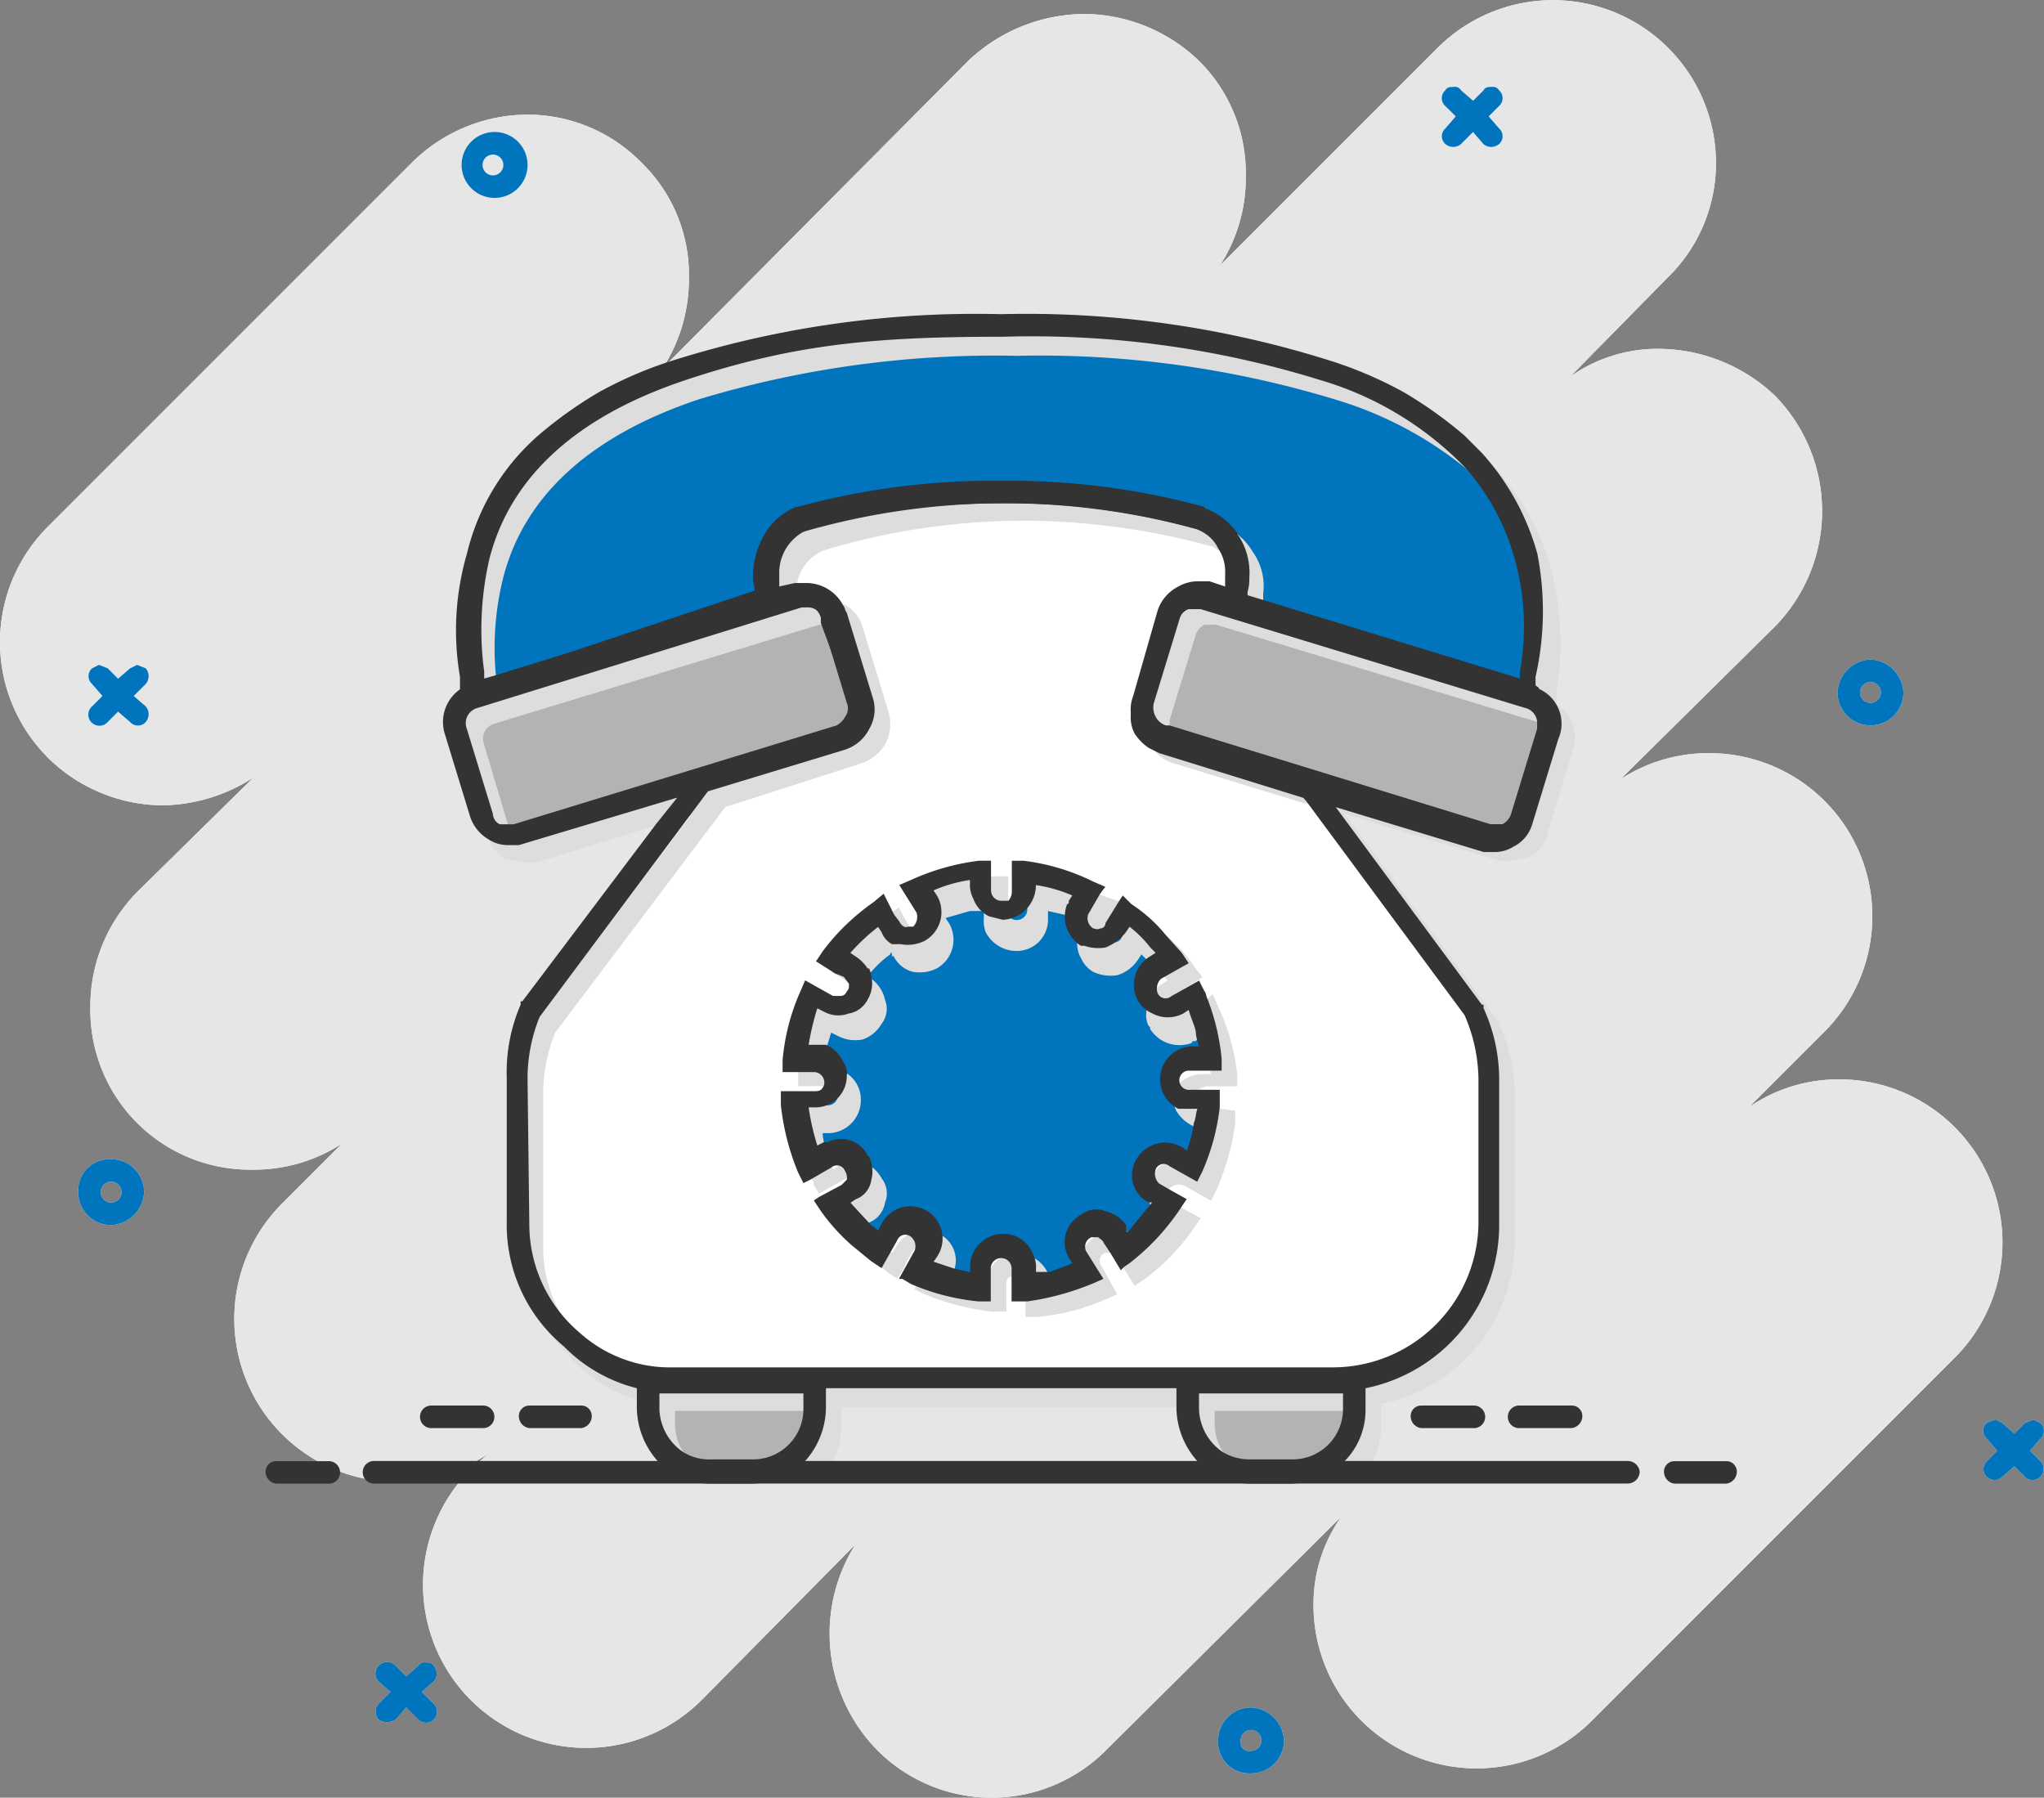
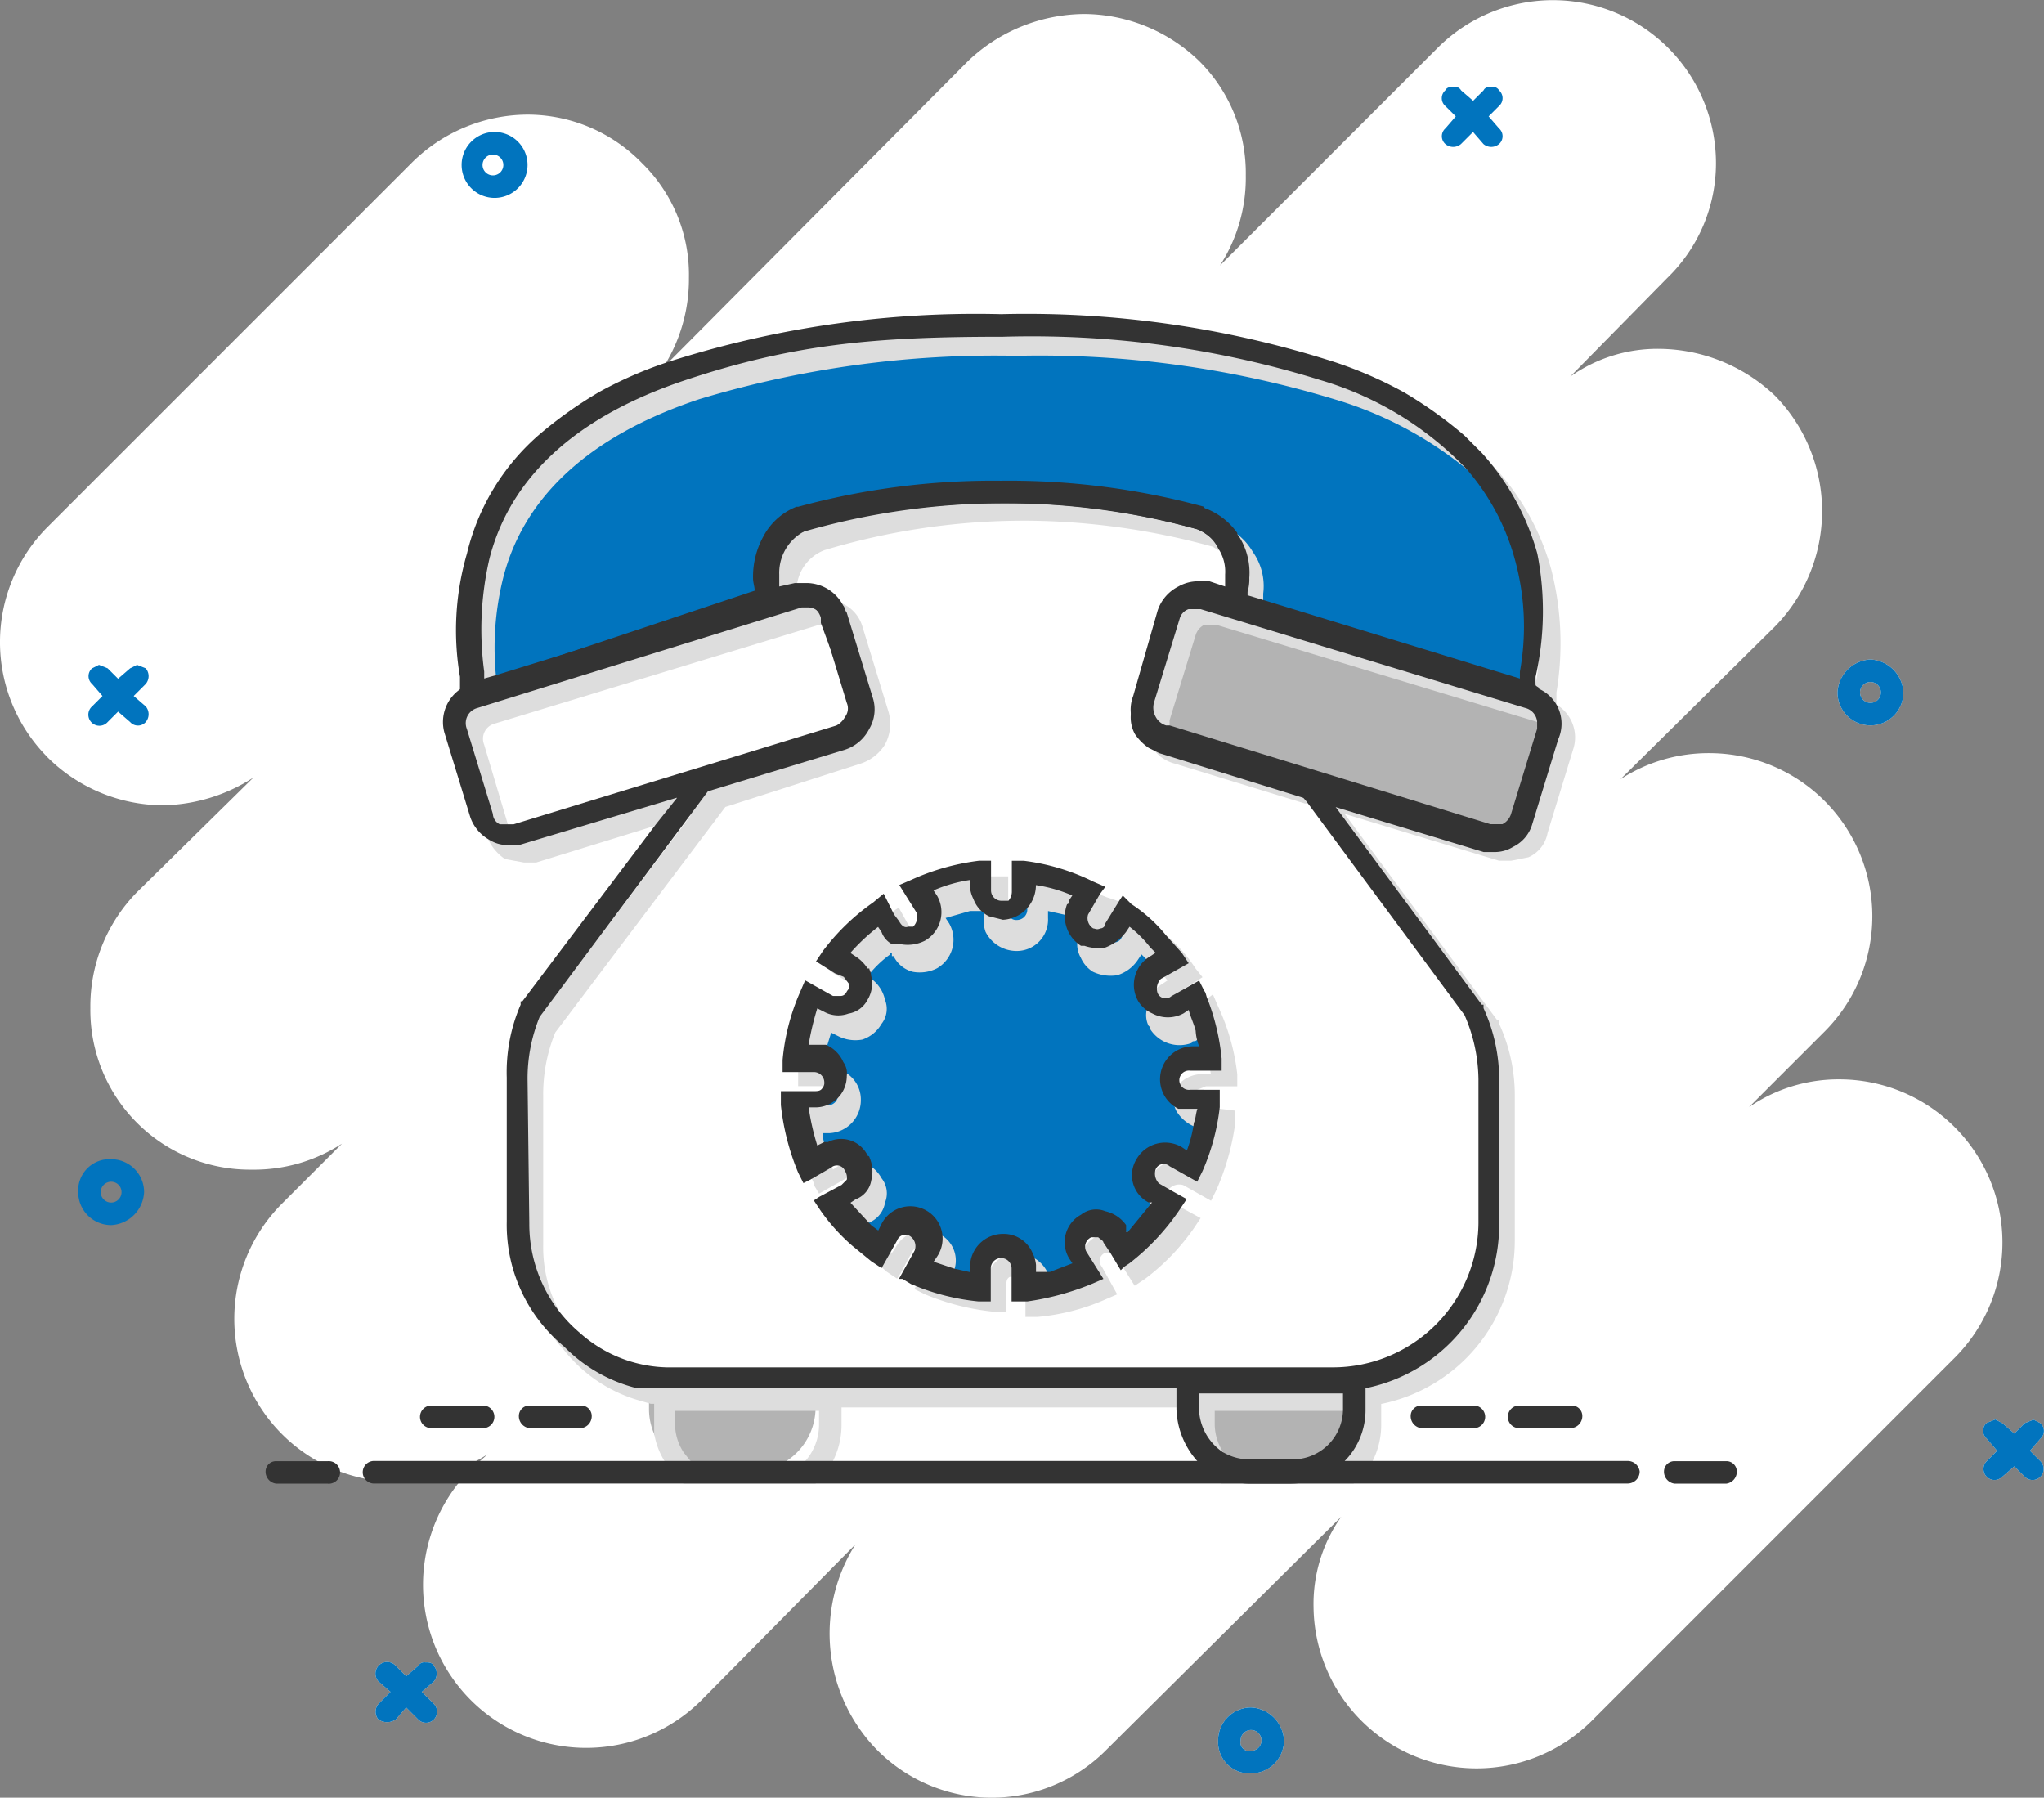
<svg xmlns="http://www.w3.org/2000/svg" id="Asset_118" data-name="Asset 118" width="84.837" height="74.609" viewBox="0 0 84.837 74.609">
  <rect x="0" y="0" width="84.837" height="74.609" fill="#808080" stroke="none" />
  <g id="Layer_2" data-name="Layer 2" transform="translate(0 0)">
    <g id="Layer_1" data-name="Layer 1">
      <path id="Path_13413" data-name="Path 13413" d="M1.942,31.4a6.841,6.841,0,0,0,4.825,2.016,7.129,7.129,0,0,0,3.745-1.152L5.687,37.012a6.769,6.769,0,0,0-1.944,4.825,6.625,6.625,0,0,0,6.7,6.7,6.7,6.7,0,0,0,3.745-1.08l-2.52,2.52A6.769,6.769,0,0,0,16.489,61.5a7.129,7.129,0,0,0,3.745-1.152l-.648.576A6.772,6.772,0,1,0,29.163,70.5L35.5,64.089a6.913,6.913,0,0,0,.864,8.5,6.7,6.7,0,0,0,9.578,0l9.722-9.65a6.265,6.265,0,0,0-1.152,3.745,6.769,6.769,0,0,0,11.522,4.753L81.156,56.312A6.769,6.769,0,0,0,76.331,44.79a6.553,6.553,0,0,0-3.745,1.152l3.169-3.169A6.769,6.769,0,0,0,71,31.251a6.7,6.7,0,0,0-3.745,1.08l6.409-6.337a6.841,6.841,0,0,0,0-9.578,7.057,7.057,0,0,0-4.753-1.944,6.265,6.265,0,0,0-3.745,1.152l4.033-4.1a6.625,6.625,0,0,0,2.016-4.753A6.769,6.769,0,0,0,59.7,1.942l-9.074,9.074A6.7,6.7,0,0,0,51.7,7.271a6.553,6.553,0,0,0-1.944-4.753A6.913,6.913,0,0,0,45.006.574a7.057,7.057,0,0,0-4.825,1.944L27.507,15.265a6.841,6.841,0,0,0,1.08-3.745,6.481,6.481,0,0,0-1.944-4.753A6.625,6.625,0,0,0,21.89,4.751a6.841,6.841,0,0,0-4.825,2.016L1.942,21.89a6.769,6.769,0,0,0,0,9.506Z" transform="translate(0.007 0.007)" fill="#fff" />
      <path id="Path_13414" data-name="Path 13414" d="M114.875,83.1l-.432.432a.458.458,0,0,0,.648.648l.5-.432.432.432a.458.458,0,1,0,.648-.648l-.432-.432.432-.5a.432.432,0,0,0,0-.648l-.288-.144-.36.144-.432.432-.5-.432L114.8,81.8l-.36.144a.432.432,0,0,0,0,.648Z" transform="translate(-31.984 -22.889)" fill="#fff" />
      <path id="Path_13415" data-name="Path 13415" d="M22.258,97.021l-.5.5a.5.5,0,0,0,0,.648.648.648,0,0,0,.72,0l.432-.5.5.5a.458.458,0,0,0,.648-.648l-.5-.5.5-.432a.5.5,0,0,0,0-.648c-.072-.144-.216-.144-.36-.144a.288.288,0,0,0-.288.144l-.5.432-.432-.432a.484.484,0,0,0-.72.648Z" transform="translate(-6.051 -26.804)" fill="#fff" />
      <path id="Path_13416" data-name="Path 13416" d="M5.675,39.6l-.432.432a.459.459,0,1,0,.648.648l.432-.432.5.432a.432.432,0,0,0,.648,0,.5.5,0,0,0,0-.648l-.5-.432.5-.5a.5.5,0,0,0,0-.648l-.36-.144-.288.144-.5.432-.432-.432-.36-.144-.288.144a.432.432,0,0,0,0,.648Z" transform="translate(-1.422 -10.714)" fill="#fff" />
      <path id="Path_13417" data-name="Path 13417" d="M83.675,6.223l-.432.5a.432.432,0,0,0,0,.648.5.5,0,0,0,.648,0l.5-.5.432.5a.5.5,0,0,0,.648,0,.432.432,0,0,0,0-.648l-.432-.5.432-.432a.432.432,0,0,0,0-.648A.288.288,0,0,0,85.187,5c-.144,0-.288,0-.36.144l-.432.432-.5-.432A.288.288,0,0,0,83.6,5c-.144,0-.288,0-.36.144a.432.432,0,0,0,0,.648Z" transform="translate(-23.252 -1.393)" fill="#fff" />
      <path id="Path_13418" data-name="Path 13418" d="M71.567,98.4a1.44,1.44,0,0,1,1.368,1.368,1.368,1.368,0,0,1-1.368,1.368A1.3,1.3,0,0,1,70.2,99.768,1.368,1.368,0,0,1,71.567,98.4Zm0,1.8a.432.432,0,1,0-.432-.432.36.36,0,0,0,.432.432Z" transform="translate(-19.642 -27.535)" fill="#fff" />
      <path id="Path_13419" data-name="Path 13419" d="M107.268,38a1.44,1.44,0,0,1,1.368,1.368,1.368,1.368,0,1,1-2.736,0A1.44,1.44,0,0,1,107.268,38Zm0,1.8a.432.432,0,1,0-.432-.432A.432.432,0,0,0,107.268,39.8Z" transform="translate(-29.634 -10.63)" fill="#fff" />
      <path id="Path_13420" data-name="Path 13420" d="M27.9,7.6a1.368,1.368,0,1,1-1.3,1.368A1.368,1.368,0,0,1,27.9,7.6Zm0,1.8a.432.432,0,1,0-.432-.432A.432.432,0,0,0,27.9,9.4Z" transform="translate(-7.44 -2.121)" fill="#fff" />
-       <path id="Path_13421" data-name="Path 13421" d="M5.867,66.8a1.368,1.368,0,0,1,1.368,1.368,1.44,1.44,0,0,1-1.368,1.368A1.368,1.368,0,0,1,4.5,68.167,1.3,1.3,0,0,1,5.867,66.8Zm0,1.8a.432.432,0,1,0-.432-.432.432.432,0,0,0,.432.432Z" transform="translate(-1.254 -18.69)" fill="#fff" />
-       <path id="Path_13422" data-name="Path 13422" d="M1.942,31.4a6.841,6.841,0,0,0,4.825,2.016,7.129,7.129,0,0,0,3.745-1.152L5.687,37.012a6.769,6.769,0,0,0-1.944,4.825,6.625,6.625,0,0,0,6.7,6.7,6.7,6.7,0,0,0,3.745-1.08l-2.52,2.52A6.769,6.769,0,0,0,16.489,61.5a7.129,7.129,0,0,0,3.745-1.152l-.648.576A6.772,6.772,0,1,0,29.163,70.5L35.5,64.089a6.913,6.913,0,0,0,.864,8.5,6.7,6.7,0,0,0,9.578,0l9.722-9.65a6.265,6.265,0,0,0-1.152,3.745,6.769,6.769,0,0,0,11.522,4.753L81.156,56.312A6.769,6.769,0,0,0,76.331,44.79a6.553,6.553,0,0,0-3.745,1.152l3.169-3.169A6.769,6.769,0,0,0,71,31.251a6.7,6.7,0,0,0-3.745,1.08l6.409-6.337a6.841,6.841,0,0,0,0-9.578,7.057,7.057,0,0,0-4.753-1.944,6.265,6.265,0,0,0-3.745,1.152l4.033-4.1a6.625,6.625,0,0,0,2.016-4.753A6.769,6.769,0,0,0,59.7,1.942l-9.074,9.074A6.7,6.7,0,0,0,51.7,7.271a6.553,6.553,0,0,0-1.944-4.753A6.913,6.913,0,0,0,45.006.574a7.057,7.057,0,0,0-4.825,1.944L27.507,15.265a6.841,6.841,0,0,0,1.08-3.745,6.481,6.481,0,0,0-1.944-4.753A6.625,6.625,0,0,0,21.89,4.751a6.841,6.841,0,0,0-4.825,2.016L1.942,21.89a6.769,6.769,0,0,0,0,9.506Z" transform="translate(0.007 0.007)" fill="#e6e6e6" />
      <path id="Path_13423" data-name="Path 13423" d="M114.875,83.1l-.432.432a.458.458,0,0,0,.648.648l.5-.432.432.432a.458.458,0,1,0,.648-.648l-.432-.432.432-.5a.432.432,0,0,0,0-.648l-.288-.144-.36.144-.432.432-.5-.432L114.8,81.8l-.36.144a.432.432,0,0,0,0,.648Z" transform="translate(-31.984 -22.889)" fill="#0174be" />
      <path id="Path_13424" data-name="Path 13424" d="M22.258,97.021l-.5.5a.5.5,0,0,0,0,.648.648.648,0,0,0,.72,0l.432-.5.5.5a.458.458,0,0,0,.648-.648l-.5-.5.5-.432a.5.5,0,0,0,0-.648c-.072-.144-.216-.144-.36-.144a.288.288,0,0,0-.288.144l-.5.432-.432-.432a.484.484,0,0,0-.72.648Z" transform="translate(-6.051 -26.804)" fill="#0174be" />
      <path id="Path_13425" data-name="Path 13425" d="M5.675,39.6l-.432.432a.459.459,0,1,0,.648.648l.432-.432.5.432a.432.432,0,0,0,.648,0,.5.5,0,0,0,0-.648l-.5-.432.5-.5a.5.5,0,0,0,0-.648l-.36-.144-.288.144-.5.432-.432-.432-.36-.144-.288.144a.432.432,0,0,0,0,.648Z" transform="translate(-1.422 -10.714)" fill="#0174be" />
      <path id="Path_13426" data-name="Path 13426" d="M83.675,6.223l-.432.5a.432.432,0,0,0,0,.648.5.5,0,0,0,.648,0l.5-.5.432.5a.5.5,0,0,0,.648,0,.432.432,0,0,0,0-.648l-.432-.5.432-.432a.432.432,0,0,0,0-.648A.288.288,0,0,0,85.187,5c-.144,0-.288,0-.36.144l-.432.432-.5-.432A.288.288,0,0,0,83.6,5c-.144,0-.288,0-.36.144a.432.432,0,0,0,0,.648Z" transform="translate(-23.252 -1.393)" fill="#0174be" />
      <path id="Path_13427" data-name="Path 13427" d="M71.567,98.4a1.44,1.44,0,0,1,1.368,1.368,1.368,1.368,0,0,1-1.368,1.368A1.3,1.3,0,0,1,70.2,99.768,1.368,1.368,0,0,1,71.567,98.4Zm0,1.8a.432.432,0,1,0-.432-.432.36.36,0,0,0,.432.432Z" transform="translate(-19.642 -27.535)" fill="#0174be" />
      <path id="Path_13428" data-name="Path 13428" d="M107.268,38a1.44,1.44,0,0,1,1.368,1.368,1.368,1.368,0,1,1-2.736,0A1.44,1.44,0,0,1,107.268,38Zm0,1.8a.432.432,0,1,0-.432-.432A.432.432,0,0,0,107.268,39.8Z" transform="translate(-29.634 -10.63)" fill="#0174be" />
      <path id="Path_13429" data-name="Path 13429" d="M27.9,7.6a1.368,1.368,0,1,1-1.3,1.368A1.368,1.368,0,0,1,27.9,7.6Zm0,1.8a.432.432,0,1,0-.432-.432A.432.432,0,0,0,27.9,9.4Z" transform="translate(-7.44 -2.121)" fill="#0174be" />
      <path id="Path_13430" data-name="Path 13430" d="M5.867,66.8a1.368,1.368,0,0,1,1.368,1.368,1.44,1.44,0,0,1-1.368,1.368A1.368,1.368,0,0,1,4.5,68.167,1.3,1.3,0,0,1,5.867,66.8Zm0,1.8a.432.432,0,1,0-.432-.432.432.432,0,0,0,.432.432Z" transform="translate(-1.254 -18.69)" fill="#0174be" />
      <path id="Path_13431" data-name="Path 13431" d="M27.134,33.23a11.09,11.09,0,0,1,.216-4.825h0c.936-3.529,3.745-6.121,8.425-7.705A41.362,41.362,0,0,1,49.1,18.9,41.362,41.362,0,0,1,62.42,20.7c4.681,1.584,7.561,4.177,8.425,7.705h0a11.09,11.09,0,0,1,.216,4.825l-.144.792L58.82,30.35v-.576a1.368,1.368,0,0,1,.072-.576,2.592,2.592,0,0,0-.432-1.44,1.872,1.872,0,0,0-1.152-.936h0a29.381,29.381,0,0,0-8.281-1.08,30.1,30.1,0,0,0-8.281,1.08h0A2.347,2.347,0,0,0,39.232,29.2V30.35L27.278,34.023Z" transform="translate(-7.542 -5.285)" fill="#0174be" />
-       <path id="Path_13432" data-name="Path 13432" d="M28.419,44.338l-.576-.144a1.44,1.44,0,0,1-.576-.72l-1.08-3.529a1.224,1.224,0,0,1,.792-1.44l13.466-4.1h.36a1.152,1.152,0,0,1,1.08.792l1.08,3.529a.936.936,0,0,1-.072.864,1.008,1.008,0,0,1-.648.576l-13.466,4.1Z" transform="translate(-7.315 -9.623)" fill="#b3b3b3" />
      <path id="Path_13433" data-name="Path 13433" d="M39.992,83.373A2.592,2.592,0,0,1,37.4,80.78V79.7h6.913v1.08a2.664,2.664,0,0,1-2.664,2.592Z" transform="translate(-10.463 -22.301)" fill="#b3b3b3" />
      <path id="Path_13434" data-name="Path 13434" d="M71.092,83.373A2.592,2.592,0,0,1,68.5,80.78V79.7h6.913v1.08a2.664,2.664,0,0,1-2.664,2.592Z" transform="translate(-19.167 -22.301)" fill="#b3b3b3" />
      <path id="Path_13435" data-name="Path 13435" d="M80.428,44.31H80.14L66.674,40.133a1.008,1.008,0,0,1-.72-.576,1.224,1.224,0,0,1-.072-.864l1.08-3.529a1.008,1.008,0,0,1,.576-.72l.5-.144h.36l13.466,4.1a1.152,1.152,0,0,1,.792,1.44l-1.08,3.6a1.152,1.152,0,0,1-.576.72Z" transform="translate(-18.421 -9.595)" fill="#b3b3b3" />
      <path id="Path_13436" data-name="Path 13436" d="M36.181,65.3A6.481,6.481,0,0,1,29.7,58.817V52.84a7.921,7.921,0,0,1,.576-2.88h0l7.129-9.578,5.833-1.728a1.3,1.3,0,0,0,.792-1.584L43.022,33.54a1.368,1.368,0,0,0-1.224-.864h-.36l-1.224.36V31.884a2.3,2.3,0,0,1,1.44-2.3h.072a31.462,31.462,0,0,1,16.347,0h.072a2.3,2.3,0,0,1,1.44,2.3v1.152l-1.224-.36H58l-.576.144a1.152,1.152,0,0,0-.576.72l-1.08,3.529a1.3,1.3,0,0,0,.792,1.584l5.761,1.656,7.129,9.578h0a7.921,7.921,0,0,1,.576,2.881v5.977a6.481,6.481,0,0,1-6.481,6.481Z" transform="translate(-8.308 -7.971)" fill="#fff" />
      <path id="Path_13437" data-name="Path 13437" d="M62.191,59.806h.792a8.137,8.137,0,0,1-.72,2.664l-.72-.432a.864.864,0,0,0-1.152.36h0a.864.864,0,0,0,.288,1.224l.72.36a8.281,8.281,0,0,1-1.944,1.944l-.432-.648a.936.936,0,0,0-1.224-.36.864.864,0,0,0-.288,1.224l.36.72a10.37,10.37,0,0,1-2.664.72v-.864a.864.864,0,0,0-.864-.864h0a.864.864,0,0,0-.864.864v.864a10.37,10.37,0,0,1-2.664-.72l.36-.72a.864.864,0,0,0-.288-1.224h0a.936.936,0,0,0-1.224.36l-.36.648a7.417,7.417,0,0,1-2.016-1.944l.72-.36a.936.936,0,0,0,.36-1.224h0a.936.936,0,0,0-1.224-.36l-.72.432a10.37,10.37,0,0,1-.72-2.664h.792a.936.936,0,0,0,.936-.864h0a.936.936,0,0,0-.936-.936H45.7a11.234,11.234,0,0,1,.72-2.664l.72.432a.936.936,0,0,0,1.224-.36h0A.864.864,0,0,0,48,54.261l-.72-.432A10.37,10.37,0,0,1,49.3,51.884l.36.72a.864.864,0,0,0,1.224.288h0a.864.864,0,0,0,.288-1.224l-.36-.648a8.137,8.137,0,0,1,2.664-.72v.792a.864.864,0,0,0,.864.864h0a.864.864,0,0,0,.864-.864V50.3a8.137,8.137,0,0,1,2.664.72l-.36.648a.889.889,0,0,0,1.512.936l.432-.72A12.386,12.386,0,0,1,61.4,53.829l-.72.432a.792.792,0,0,0-.288,1.152h0a.864.864,0,0,0,1.152.36l.72-.432a8.641,8.641,0,0,1,.72,2.664h-.792a.864.864,0,0,0-.864.936h0A.864.864,0,0,0,62.191,59.806Z" transform="translate(-12.786 -14.073)" fill="#0174be" />
      <path id="Path_13438" data-name="Path 13438" d="M39.619,30.23l-.288.144h0Zm19.155-1.152c0-.144-.072-.288-.072-.432h0V28.5c-.072-.072-.072-.072-.072-.144s-.072-.216-.072-.288A.072.072,0,0,1,58.486,28c0-.072-.072-.144-.144-.216a1.872,1.872,0,0,0-1.152-.936h0L56.9,26.7h-.144a11.882,11.882,0,0,0-2.3-.432h0a41.335,41.335,0,0,0-4.9-.36,28.3,28.3,0,0,0-8.425,1.152h0a3.241,3.241,0,0,0-1.44,1.152,3.457,3.457,0,0,0-.432,1.728h0a.936.936,0,0,1,.072.432l.288-.144.72-.216v-.36h.072a1.8,1.8,0,0,1,1.152-1.584h0A29.688,29.688,0,0,1,57.694,28h0l.216.144h.144a1.584,1.584,0,0,1,.576.648h0Zm-.936,1.08H57.55l.648.144h-.36ZM71.952,34.55v-.5a12.386,12.386,0,0,0-.216-5.113h0a10.226,10.226,0,0,0-2.952-4.825h0a23.548,23.548,0,0,0-2.592-1.8,18.219,18.219,0,0,0-3.169-1.368l-2.16-.648h0A47.888,47.888,0,0,0,49.556,19,42.415,42.415,0,0,0,36.09,20.868a21.892,21.892,0,0,0-3.241,1.368,17.355,17.355,0,0,0-2.52,1.8,9.434,9.434,0,0,0-2.953,4.9h0a11.954,11.954,0,0,0-.288,4.753.792.792,0,0,0,.072.36h0v.432h0a1.584,1.584,0,0,0-.864,1.584h0a.432.432,0,0,1,.072.288l1.152,3.6.144.288a2.016,2.016,0,0,0,.648.72l.792.144h.5l4.9-1.512.792-.216h0l.72-.216-6.337,8.425h-.072V47.8h0a8.353,8.353,0,0,0-.576,3.025V56.8a4.177,4.177,0,0,0,.144,1.368h0a6.337,6.337,0,0,0,1.584,3.169,6.121,6.121,0,0,0,3.1,2.088l.5.144h.144V64.8h0a3.169,3.169,0,0,0,.432,1.152.36.36,0,0,0,.216.288,2.448,2.448,0,0,0,.576.648H41.2a4.969,4.969,0,0,0,.72-.936,3.312,3.312,0,0,0,.36-1.512v-.72H56.83v.72a.5.5,0,0,0,.072.36,2.16,2.16,0,0,0,.36,1.152.36.36,0,0,0,.216.288,2.449,2.449,0,0,0,.576.648h5.473a4.969,4.969,0,0,0,.792-.936,3.313,3.313,0,0,0,.36-1.512v-.864A6.913,6.913,0,0,0,70.224,56.8V50.825a7.129,7.129,0,0,0-.648-3.025h0v-.144H69.5l-6.337-8.569,6.409,1.944h.5l.72-.144a1.368,1.368,0,0,0,.792-1.008l1.08-3.529A1.584,1.584,0,0,0,71.952,34.55Zm-.144,1.584-1.08,3.529a.72.72,0,0,1-.36.432h-.5l-.576-.144h0l-7.273-2.16L56.4,36.063a.72.72,0,0,1-.432-.36.216.216,0,0,1-.072-.144V35.2l1.08-3.529a.72.72,0,0,1,.36-.432h.5L71.16,35.271H71.3l.288.216A.576.576,0,0,1,71.808,36.135Zm-2.88,12.53a7.561,7.561,0,0,1,.36,2.16V56.8a6.121,6.121,0,0,1-5.257,5.977H34.722l-.792-.216h-.144a5.833,5.833,0,0,1-2.448-1.728,5.617,5.617,0,0,1-1.44-3.889V50.825a6.769,6.769,0,0,1,.5-2.664h0L37.458,38.8,43.075,37a1.872,1.872,0,0,0,1.008-.792,1.8,1.8,0,0,0,.144-1.368l-1.08-3.529a1.512,1.512,0,0,0-.792-.936h-.144a1.3,1.3,0,0,0-.72-.144h-.5l-.648.144v-.288h0v-.36h.072a1.8,1.8,0,0,1,1.152-1.584h0A28.791,28.791,0,0,1,57.694,28h0l.216.144h.144a1.584,1.584,0,0,1,.576.648h0l.144.216h0a2.953,2.953,0,0,1,.072.792v.5h-1.3l-.72.144a1.584,1.584,0,0,0-.792,1.008l-1.08,3.385a.792.792,0,0,0-.072.36v.144a1.152,1.152,0,0,0,.144.72v.144H55.1A1.584,1.584,0,0,0,56.11,37l5.4,1.656H61.8l6.913,9.362h0l.216.5ZM29.1,40.167h-.36l-.144-.144a.36.36,0,0,1-.144-.288v-.144l-1.008-3.385a.648.648,0,0,1,.432-.864l13.466-4.1h.36a.576.576,0,0,1,.5.5l.936,2.953h0v.576a.648.648,0,0,1,0,.5l-.432.36-6.553,2.016-.792.216-6.121,1.872Zm-1.08-6.337h0a.792.792,0,0,0-.072-.36h0a12.026,12.026,0,0,1,.288-4.177h0c.864-3.385,3.6-5.905,8.137-7.417a42.487,42.487,0,0,1,13.178-1.8,42.127,42.127,0,0,1,13.178,1.8,15.771,15.771,0,0,1,5.473,2.88,8.714,8.714,0,0,1,2.52,3.961h0a1.008,1.008,0,0,1,.144.432h0a10.154,10.154,0,0,1,.216,4.609h0v.36h-.36L59.782,30.734v-.792a2.448,2.448,0,0,0-.432-1.728,2.593,2.593,0,0,0-.72-.792l-.216-.144-.432-.216H57.91l-1.224-.36h0a11.882,11.882,0,0,0-2.3-.432h0a41.335,41.335,0,0,0-4.9-.36,28.3,28.3,0,0,0-8.425,1.152h0a3.241,3.241,0,0,0-1.44,1.152,3.457,3.457,0,0,0-.432,1.728h0a.936.936,0,0,1,.072.432h0v.216l-.5.144L28.1,34.118V33.83ZM37.53,66.6a2.016,2.016,0,0,1-.936-.216h0l-.576-.432-.288-.36a2.16,2.16,0,0,1-.36-1.152v-.576h5.977v.576a2.3,2.3,0,0,1-.576,1.512,2.448,2.448,0,0,1-1.584.648Zm22.4,0a2.232,2.232,0,0,1-.936-.216h0l-.576-.432-.288-.36a2.16,2.16,0,0,1-.36-1.152v-.576h5.977v.576a2.3,2.3,0,0,1-.576,1.512,2.232,2.232,0,0,1-1.512.648ZM39.619,30.23l-.288.144h0Zm18.507,0H57.55l.648.144h-.072Zm.648-1.152c0-.144-.072-.288-.072-.432h0V28.5c-.072-.072-.072-.072-.072-.144s-.072-.216-.072-.288A.072.072,0,0,1,58.486,28c0-.072-.072-.144-.144-.216a1.872,1.872,0,0,0-1.152-.936h0L56.9,26.7h-.144a11.882,11.882,0,0,0-2.3-.432h0a41.335,41.335,0,0,0-4.9-.36,28.3,28.3,0,0,0-8.425,1.152h0a3.241,3.241,0,0,0-1.44,1.152,3.457,3.457,0,0,0-.432,1.728h0a.936.936,0,0,1,.072.432l.288-.144.72-.216v-.36h.072a1.8,1.8,0,0,1,1.152-1.584h0A29.688,29.688,0,0,1,57.694,28h0l.216.144h.144a1.584,1.584,0,0,1,.576.648h0Z" transform="translate(-7.352 -5.308)" fill="#ddd" />
      <path id="Path_13439" data-name="Path 13439" d="M62.895,60.078a.36.36,0,0,1-.36-.216c0-.072-.072-.144-.072-.216s.072-.216.072-.288l.36-.144h1.3v-.5A9,9,0,0,0,63.4,55.9l-.216-.5-.288.216-.432.216-.432.216a.36.36,0,0,1-.576-.144h0a.432.432,0,0,1,.144-.5l.936-.576.216-.144-.288-.36a6.193,6.193,0,0,0-1.3-1.44,5.834,5.834,0,0,0-.72-.648l-.432-.288-.216.288-.432.864a.36.36,0,0,1-.288.144c-.072.072-.216,0-.288,0l-.216-.216a.792.792,0,0,1,.072-.36l.648-1.152h-.072l-.432-.144-.36-.144a4.753,4.753,0,0,0-1.44-.432h0l-1.008-.216h-.5v1.3a.432.432,0,0,1-.432.432.36.36,0,0,1-.36-.216V50.5H53.533a7.993,7.993,0,0,0-2.232.648l-.216.144h-.216l.5.864.144.288a.432.432,0,0,1-.144.576.576.576,0,0,1-.576-.144h0l-.288-.432-.36-.648-.216.144-.216.144h-.144a10.658,10.658,0,0,0-1.8,1.8l-.144.216-.144.216-.144.144.72.432.432.216h0c.072,0,.144.144.216.216s0,.216-.072.288-.144.216-.216.216h-.36l-.216-.144-.936-.5V55.4l-.216.5a12.315,12.315,0,0,0-.648,2.16c0,.216-.072.36-.072.5v.648h1.44a.36.36,0,0,1,.216.36.432.432,0,0,1-.36.432H45.9v.5a5.617,5.617,0,0,0,.144,1.008h0l.432,1.44c.072.144.144.216.144.36l.216.36h0l1.152-.648h.432l.144.144a.648.648,0,0,1,.072.36l-.216.216-.864.5-.288.144.288.432.648.792,1.44,1.3.432.288.144-.216.5-.936a.432.432,0,0,1,.5-.144H51.3a.432.432,0,0,1,.144.576l-.288.432-.216.432-.144.288.432.216a10.082,10.082,0,0,0,2.808.72h.576v-1.08c0-.144,0-.288.144-.36h.432a.36.36,0,0,1,.216.36v1.3h.5a8.93,8.93,0,0,0,2.808-.72l.5-.216L58.574,66.7a.36.36,0,0,1,.144-.576h.288l.288.216.144.36.5.792.432-.288a9.218,9.218,0,0,0,2.016-2.088l.288-.432-.792-.432-.36-.216a.288.288,0,0,1-.144-.36v-.216a.576.576,0,0,1,.576-.144l1.152.648.216-.432a10.3,10.3,0,0,0,.792-2.808v-.5Zm-6.553,6.913a1.368,1.368,0,0,0-.72-.72.792.792,0,0,0-.576-.144h-.072a1.368,1.368,0,0,0-1.224,1.368v.216L52.6,67.423h-.432l.144-.288c.072,0,.072-.072.072-.144a1.224,1.224,0,0,0-.576-1.656h-.072l-.72-.144a1.44,1.44,0,0,0-1.008.72l-.144.216-.36-.288-.576-.576-.216-.288L49,64.83a1.08,1.08,0,0,0,.576-.792,1.008,1.008,0,0,0-.144-1.008,1.44,1.44,0,0,0-.576-.576,1.008,1.008,0,0,0-.648-.072l-.576.144-.216.144a85977.721,85977.721,0,0,0-.288-.864,2.088,2.088,0,0,1-.144-.648h.288a1.368,1.368,0,0,0,1.3-1.368,1.3,1.3,0,0,0-.792-1.224l-.5-.144H46.98c0-.144.072-.36.072-.5l.288-.936.288.144a1.584,1.584,0,0,0,1.008.144,1.44,1.44,0,0,0,.792-.648,1.008,1.008,0,0,0,.144-1.008A1.44,1.44,0,0,0,49,54.749H48.78a4.465,4.465,0,0,1,1.008-1.008.072.072,0,0,1,.072-.072v.144h.072a1.224,1.224,0,0,0,.792.648,1.584,1.584,0,0,0,1.008-.144,1.368,1.368,0,0,0,.5-1.872l-.144-.216L53.1,51.94h.576v.288a1.368,1.368,0,0,0,.072.576,1.44,1.44,0,0,0,1.224.792,1.3,1.3,0,0,0,1.368-1.368V51.94l.648.144.5.144.36.144-.144.216a2.232,2.232,0,0,0-.144.576,1.152,1.152,0,0,0,.144.72,1.3,1.3,0,0,0,.5.576,1.728,1.728,0,0,0,1.008.144,1.584,1.584,0,0,0,.864-.648l.144-.216.216.216a2.16,2.16,0,0,1,.576.576c.144.072.216.216.288.288l-.216.144a1.3,1.3,0,0,0-.648,1.08,1.008,1.008,0,0,0,.072.648c.072.072.072.072.072.144a1.44,1.44,0,0,0,1.728.576c0-.072.072-.072.144-.072l.216-.144.144.36h0a6.769,6.769,0,0,1,.288,1.152h-.288a1.368,1.368,0,0,0-1.3.792v.144a1.728,1.728,0,0,0,.144.576,1.584,1.584,0,0,0,.72.648l.432.144h.36a5.977,5.977,0,0,1-.432,1.512l-.216-.144h-.144a1.008,1.008,0,0,0-.648-.072,1.152,1.152,0,0,0-1.08.648,1.368,1.368,0,0,0-.144.576v.432a.288.288,0,0,1,.072.216v.144c.072.144.216.216.36.36h.144l.216.144A8.209,8.209,0,0,1,60.3,65.983l-.144-.216-.144-.216-.36-.288h-.792a.936.936,0,0,0-.576.216,1.368,1.368,0,0,0-.648,1.08,1.08,1.08,0,0,0,.144.648h0l.144.288-1.512.36v-.216h0A5.584,5.584,0,0,0,56.342,66.991Z" transform="translate(-12.842 -14.129)" fill="#ddd" />
      <path id="Path_13440" data-name="Path 13440" d="M71.155,28.038h0a10.37,10.37,0,0,0-2.3-4.177l-.72-.72a17.355,17.355,0,0,0-2.52-1.8,16.851,16.851,0,0,0-3.241-1.368A41.822,41.822,0,0,0,48.9,18.1a41.822,41.822,0,0,0-13.466,1.872A16.851,16.851,0,0,0,32.2,21.341a17.355,17.355,0,0,0-2.52,1.8,9.434,9.434,0,0,0-2.952,4.9h0a11.378,11.378,0,0,0-.288,5.113v1.3l.5-.144.5-.216L38.534,30.7l.864-.216v-.432h0v-.36h0c0-.216-.072-.36-.072-.576a1.944,1.944,0,0,1,.288-1.152,2.016,2.016,0,0,1,.936-.792h0a30.1,30.1,0,0,1,16.491-.144h0a2.016,2.016,0,0,1,.936.792.216.216,0,0,1,.072.144,2.3,2.3,0,0,1,.216,1.008,1.8,1.8,0,0,1-.072.576h0v.36h0v.432l.792.216,11.09,3.385,1.008.36V33.151A12.386,12.386,0,0,0,71.155,28.038ZM68.2,24.509a9.506,9.506,0,0,1,2.016,3.745h0a10.442,10.442,0,0,1,.216,4.681v.288L59.849,29.982l-.72-.216v-.144a1.8,1.8,0,0,0,.072-.576,2.809,2.809,0,0,0-.432-1.728.216.216,0,0,1-.072-.144,2.88,2.88,0,0,0-1.3-1.008h0a.072.072,0,0,1-.072-.072,30.749,30.749,0,0,0-8.425-1.08,30.749,30.749,0,0,0-8.425,1.08h-.072a2.664,2.664,0,0,0-1.368,1.224,3.457,3.457,0,0,0-.432,1.728c0,.216.072.36.072.576v.144l-10.73,3.313-.5.144v-.288a13.034,13.034,0,0,1,.216-4.681h0c.864-3.385,3.6-5.905,8.137-7.417s7.921-1.8,13.178-1.8a40.424,40.424,0,0,1,13.178,1.8A13.754,13.754,0,0,1,68.2,24.509Z" transform="translate(-7.348 -5.061)" fill="#333" />
      <path id="Path_13441" data-name="Path 13441" d="M43.293,38.38l-1.08-3.529A1.152,1.152,0,0,0,42,34.419a1.512,1.512,0,0,0-1.368-.72h-.576l-.648.216H38.54l-10.8,3.6-.864.288h-.216l-.288.144a1.656,1.656,0,0,0-.792,1.872l1.08,3.529a1.728,1.728,0,0,0,.792.936h0a1.44,1.44,0,0,0,.792.216h.432l6.481-1.944.72-.216h0L42.141,40.4a1.872,1.872,0,0,0,1.008-.792,1.8,1.8,0,0,0,.144-1.224ZM28.171,43.637h-.288a.5.5,0,0,1-.288-.432l-1.08-3.529a.648.648,0,0,1,.432-.864l13.466-4.177h.216a.648.648,0,0,1,.648.432v.216L42.285,38.6a.576.576,0,0,1-.072.576.864.864,0,0,1-.36.36l-13.394,4.1Z" transform="translate(-7.138 -9.426)" fill="#333" />
-       <path id="Path_13442" data-name="Path 13442" d="M36.7,79v1.584a3.385,3.385,0,0,0,.864,2.16l.432.288a2.665,2.665,0,0,0,1.8.648h1.656a3.169,3.169,0,0,0,2.232-.936,3.385,3.385,0,0,0,.864-2.16V79Zm1.944,3.385a2.232,2.232,0,0,1-1.008-1.8v-.648h5.977v.648h0a2.088,2.088,0,0,1-2.16,2.088H39.8a2.016,2.016,0,0,1-1.152-.288Z" transform="translate(-10.267 -22.105)" fill="#333" />
      <path id="Path_13443" data-name="Path 13443" d="M67.8,79v1.584a3.385,3.385,0,0,0,.864,2.16l.432.288a2.664,2.664,0,0,0,1.8.648h1.656a3.168,3.168,0,0,0,2.232-.936,3.025,3.025,0,0,0,.864-2.16V79Zm1.944,3.385a2.232,2.232,0,0,1-1.008-1.8v-.648h5.977v.648h0a2.088,2.088,0,0,1-2.16,2.088H70.9a2.16,2.16,0,0,1-1.152-.288Z" transform="translate(-18.971 -22.105)" fill="#333" />
      <path id="Path_13444" data-name="Path 13444" d="M82.111,38.1c0-.072-.072-.072-.144-.144h-.288L70.733,34.576l-.792-.288h-.864L68.356,34h-.5a1.656,1.656,0,0,0-1.512,1.224l-1.08,3.529a1.44,1.44,0,0,0,.072,1.224,2.16,2.16,0,0,0,.576.576l.432.216,6.265,1.944h0l.792.216,6.409,1.944h.432a1.44,1.44,0,0,0,.792-.216,1.512,1.512,0,0,0,.792-.936l1.08-3.529a1.584,1.584,0,0,0-.792-2.088ZM66.772,39.617h-.144a.72.72,0,0,1-.432-.36.792.792,0,0,1-.072-.576l1.08-3.529a.576.576,0,0,1,.36-.36h.5l13.466,4.1a.648.648,0,0,1,.5.576v.288l-1.08,3.529a.72.72,0,0,1-.36.432h-.5Z" transform="translate(-18.231 -9.511)" fill="#333" />
      <path id="Path_13445" data-name="Path 13445" d="M69.741,49.648h0V49.5h-.072l-6.337-8.569-.5-.648h0l-.144-.216h-.072l-.144-.216H62.18l-5.473-1.8h-.216a.648.648,0,0,1-.432-.432.576.576,0,0,1-.072-.576l1.08-3.529a.72.72,0,0,1,.36-.432l.36-.144h.288l.648.216h.288l.792.216v-.36h0V31.789a2.736,2.736,0,0,0-.648-2.016A2.592,2.592,0,0,0,58,28.98h-.072a18.651,18.651,0,0,0-4.249-.792,29.381,29.381,0,0,0-8.209,0,19.443,19.443,0,0,0-4.249.792H41.3a2.808,2.808,0,0,0-1.8,2.808v1.224h0V33.3h0l.864-.216h.288l.648-.216h.216a.792.792,0,0,1,.72.576v.216l1.224,3.313a.576.576,0,0,1-.072.576.648.648,0,0,1-.432.432L37.336,39.71h-.288l-.216.216-.216.288-.36.5v.216l-.864,1.08L29.847,49.36h-.072V49.5h0a7.057,7.057,0,0,0-.576,3.025v5.977a6.553,6.553,0,0,0,2.376,5.185A6.409,6.409,0,0,0,34.6,65.418H64.845a6.913,6.913,0,0,0,5.545-6.769V52.672a7.129,7.129,0,0,0-.648-3.025ZM30.063,52.672a6.769,6.769,0,0,1,.5-2.664h0l6.985-9.362,5.689-1.728a1.728,1.728,0,0,0,1.008-.864,1.584,1.584,0,0,0,.144-1.3l-1.08-3.529c-.072-.072-.072-.216-.144-.288A1.728,1.728,0,0,0,41.657,32h-.5l-.648.144v-.5a1.944,1.944,0,0,1,1.224-1.872h0a28.949,28.949,0,0,1,8.065-1.08,28.589,28.589,0,0,1,8.065,1.08h0a1.584,1.584,0,0,1,.864.792,1.728,1.728,0,0,1,.288,1.08v.5l-.648-.216h-.5a1.656,1.656,0,0,0-.792.216,1.728,1.728,0,0,0-.864,1.008L55.2,36.685a1.584,1.584,0,0,0,.072,1.3,1.368,1.368,0,0,0,.72.72l.288.144,5.689,1.728h0l.432.5,6.553,8.858h0a6.841,6.841,0,0,1,.576,2.664v5.977a6.049,6.049,0,0,1-6.049,5.977H36.112a5.617,5.617,0,0,1-3.889-1.44,5.905,5.905,0,0,1-2.088-4.537Z" transform="translate(-8.166 -7.803)" fill="#333" />
      <path id="Path_13446" data-name="Path 13446" d="M61.995,59.106a.4.4,0,1,1,0-.792h1.3v-.5a9.362,9.362,0,0,0-.576-2.448c-.072-.144-.072-.288-.144-.36l-.216-.432h0l-1.152.648a.36.36,0,0,1-.576-.144.576.576,0,0,1,.144-.576l1.152-.648-.288-.432-.648-.72a6.193,6.193,0,0,0-1.44-1.3l-.36-.36-.144.216-.576.936a.216.216,0,0,1-.216.216c-.144.072-.216,0-.288,0a.5.5,0,0,1-.216-.576l.5-.864.216-.288-.5-.216a9,9,0,0,0-2.88-.864h-.5v1.3a.576.576,0,0,1-.144.36h-.288a.432.432,0,0,1-.432-.432V49.6h-.5a9.65,9.65,0,0,0-2.808.792l-.5.216.72,1.152a.576.576,0,0,1-.144.576h-.216c-.144.072-.288-.072-.36-.216l-.216-.288-.432-.864-.432.36a9.217,9.217,0,0,0-2.088,2.016l-.288.432.792.5.36.144.216.288v.144a.216.216,0,0,1-.072.144c-.072.144-.144.216-.288.216H47.16l-1.152-.648-.216.5a8.93,8.93,0,0,0-.72,2.808v.5h1.3a.432.432,0,0,1,.432.432.288.288,0,0,1-.072.216c-.072.144-.216.144-.36.144H45v.576a10.082,10.082,0,0,0,.72,2.808l.216.432.288-.144.864-.5a.36.36,0,0,1,.576.144.5.5,0,0,1,.072.36l-.216.216-.936.5-.216.144.288.432a8.065,8.065,0,0,0,1.3,1.44l.792.648.432.288.648-1.152a.36.36,0,0,1,.576-.144.5.5,0,0,1,.144.576L49.9,66.955h.144l.36.216.36.144a9.361,9.361,0,0,0,2.448.576h.5V66.523a.432.432,0,1,1,.864,0v1.368h.648a11.233,11.233,0,0,0,2.664-.72l.5-.216-.72-1.152a.432.432,0,0,1,.216-.576h.288c.072.072.216.144.216.216l.288.432.432.72.144-.144.216-.144a9.578,9.578,0,0,0,2.088-2.232l.144-.216.144-.216-.648-.36-.5-.288a.576.576,0,0,1-.144-.576.36.36,0,0,1,.576-.144l1.152.648.216-.432a9.146,9.146,0,0,0,.72-2.664v-.72Zm-.144,2.52-.216-.144a1.368,1.368,0,0,0-1.872.5,1.27,1.27,0,0,0,.5,1.8h.144L59.4,65.011H59.33v-.288a1.44,1.44,0,0,0-.864-.576,1.008,1.008,0,0,0-1.008.144,1.3,1.3,0,0,0-.5,1.8l.144.216-.936.36h-.576v-.288a1.368,1.368,0,0,0-.144-.5,1.3,1.3,0,0,0-1.224-.792,1.368,1.368,0,0,0-1.368,1.3v.288l-.648-.144-.864-.288.144-.216a1.34,1.34,0,1,0-2.3-1.368l-.144.288-.288-.216-.864-.936.216-.144a1.008,1.008,0,0,0,.648-.792,1.44,1.44,0,0,0-.072-.936.072.072,0,0,0-.072-.072,1.224,1.224,0,0,0-1.656-.576H46.8l-.288.144a10.225,10.225,0,0,1-.36-1.584h.216a1.3,1.3,0,0,0,1.368-1.3.792.792,0,0,0-.144-.576,1.368,1.368,0,0,0-.72-.72h-.72a11.522,11.522,0,0,1,.36-1.512l.288.144a1.224,1.224,0,0,0,1.008.072,1.08,1.08,0,0,0,.792-.576,1.3,1.3,0,0,0,.144-1.008c0-.144-.072-.216-.072-.288H48.6a1.656,1.656,0,0,0-.5-.5l-.216-.144a8.208,8.208,0,0,1,1.152-1.08l.144.216a.936.936,0,0,0,.432.5h.36a1.584,1.584,0,0,0,1.008-.144,1.368,1.368,0,0,0,.5-1.872l-.144-.216a5.977,5.977,0,0,1,1.512-.432v.288a1.369,1.369,0,0,0,.144.5,1.3,1.3,0,0,0,.648.72l.576.144a1.44,1.44,0,0,0,1.368-1.368v-.072a5.977,5.977,0,0,1,1.512.432l-.144.216c0,.072,0,.144-.072.144a1.44,1.44,0,0,0,.576,1.728H57.6a1.8,1.8,0,0,0,.864.072,1.944,1.944,0,0,0,.864-.648l.144-.216a4.9,4.9,0,0,1,.864.864l.216.216-.216.144a1.368,1.368,0,0,0-.5,1.872,1.3,1.3,0,0,0,.576.5,1.368,1.368,0,0,0,1.3,0l.216-.144c.072.288.216.576.288.864a2.088,2.088,0,0,0,.144.648h-.288a1.368,1.368,0,0,0-.576,2.592h.792c-.072.216-.072.432-.144.576A5.329,5.329,0,0,1,61.851,61.626Z" transform="translate(-12.59 -13.877)" fill="#333" />
      <path id="Path_13447" data-name="Path 13447" d="M73.9,84.632a.5.5,0,0,1-.5.5H21.4a.469.469,0,1,1,0-.936H73.4A.5.5,0,0,1,73.9,84.632Z" transform="translate(-5.845 -23.561)" fill="#333" />
      <path id="Path_13448" data-name="Path 13448" d="M17.892,85.136h-2.16a.5.5,0,0,1-.432-.5.432.432,0,0,1,.432-.432h2.16a.469.469,0,1,1,0,.936Z" transform="translate(-4.277 -23.561)" fill="#333" />
      <path id="Path_13449" data-name="Path 13449" d="M32.492,81.936h-2.16a.5.5,0,0,1-.432-.5A.432.432,0,0,1,30.332,81h2.16a.432.432,0,0,1,.432.432A.5.5,0,0,1,32.492,81.936Z" transform="translate(-8.364 -22.665)" fill="#333" />
      <path id="Path_13450" data-name="Path 13450" d="M26.792,81.936H24.7a.469.469,0,1,1,0-.936h2.088a.469.469,0,1,1,0,.936Z" transform="translate(-6.768 -22.665)" fill="#333" />
      <path id="Path_13451" data-name="Path 13451" d="M83.892,81.936h-2.16a.5.5,0,0,1-.432-.5A.432.432,0,0,1,81.732,81h2.16a.469.469,0,1,1,0,.936Z" transform="translate(-22.749 -22.665)" fill="#333" />
      <path id="Path_13452" data-name="Path 13452" d="M89.564,81.936H87.4a.469.469,0,1,1,0-.936h2.16a.432.432,0,0,1,.432.432.5.5,0,0,1-.432.5Z" transform="translate(-24.317 -22.665)" fill="#333" />
      <path id="Path_13453" data-name="Path 13453" d="M98.492,85.136h-2.16a.5.5,0,0,1-.432-.5.432.432,0,0,1,.432-.432h2.16a.432.432,0,0,1,.432.432A.5.5,0,0,1,98.492,85.136Z" transform="translate(-26.836 -23.561)" fill="#333" />
    </g>
  </g>
</svg>